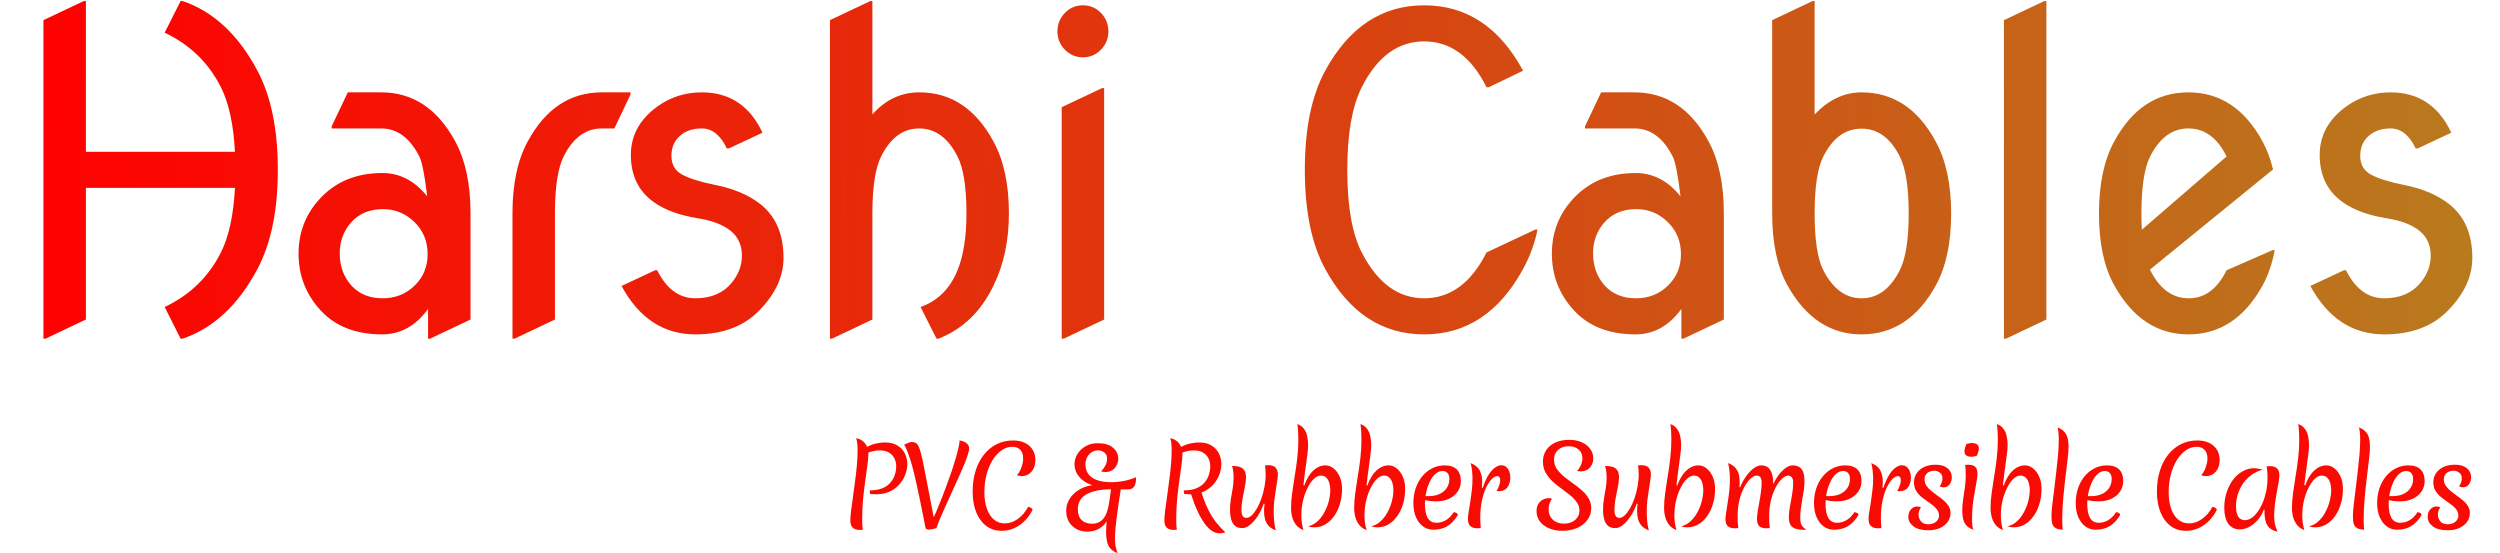
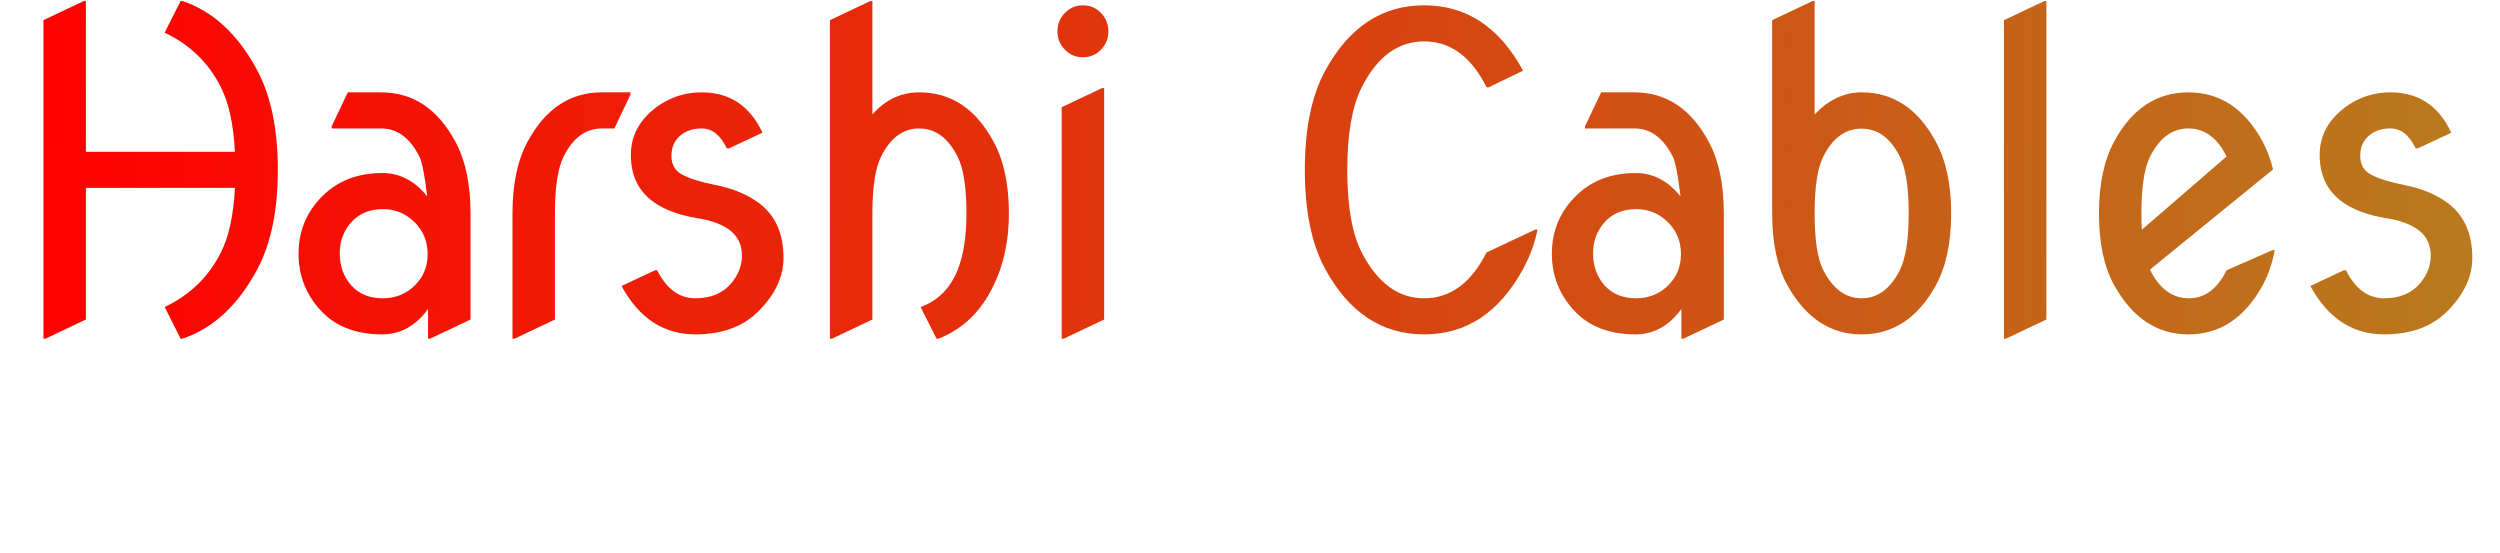
<svg xmlns="http://www.w3.org/2000/svg" width="1161" height="257" viewBox="0 0 1161 257" fill="none">
-   <path d="M402.165 207.841C403.612 206.966 405.11 206.36 406.658 206.023C408.206 205.653 409.62 205.468 410.899 205.468C413.255 205.468 415.207 205.939 416.755 206.882C418.303 207.824 419.447 209.052 420.187 210.567C420.962 212.081 421.349 213.73 421.349 215.514C421.349 217.163 421.029 218.812 420.389 220.461C419.784 222.11 418.858 223.625 417.613 225.005C416.401 226.385 414.887 227.495 413.069 228.337C411.252 229.144 409.165 229.548 406.81 229.548C406.338 229.548 405.867 229.531 405.396 229.498C404.959 229.464 404.504 229.413 404.033 229.346L403.882 227.731C406.271 227.731 408.257 227.394 409.839 226.721C411.42 226.048 412.666 225.156 413.574 224.046C414.517 222.935 415.19 221.723 415.594 220.411C415.997 219.098 416.199 217.786 416.199 216.473C416.199 215.161 415.913 213.949 415.341 212.838C414.803 211.728 413.961 210.836 412.817 210.163C411.673 209.49 410.209 209.153 408.425 209.153C407.651 209.153 406.793 209.254 405.85 209.456C404.942 209.624 403.983 209.894 402.973 210.264L402.165 207.841ZM394.896 241.765C394.896 240.553 395.014 239.005 395.249 237.12C395.485 235.236 395.771 233.149 396.107 230.861C396.444 228.572 396.764 226.183 397.067 223.692C397.403 221.202 397.689 218.711 397.925 216.221C398.16 213.73 398.278 211.358 398.278 209.103C398.278 207.824 398.211 206.713 398.076 205.771C397.975 204.795 397.807 204.055 397.571 203.55C398.581 203.651 399.507 204.004 400.348 204.61C401.223 205.216 401.93 206.04 402.468 207.083C403.007 208.093 403.276 209.322 403.276 210.769C403.276 212.149 403.124 213.915 402.822 216.069C402.552 218.223 402.216 220.646 401.812 223.339C401.442 225.997 401.105 228.841 400.802 231.87C400.533 234.866 400.398 237.928 400.398 241.058C400.398 241.832 400.415 242.64 400.449 243.481C400.483 244.289 400.567 245.13 400.701 246.005C400.398 246.039 400.146 246.056 399.944 246.056C399.742 246.089 399.557 246.106 399.389 246.106C397.942 246.106 396.831 245.77 396.057 245.097C395.283 244.424 394.896 243.313 394.896 241.765ZM434.832 245.248C434.731 245.315 434.462 245.399 434.024 245.5C433.587 245.635 433.116 245.736 432.611 245.803C432.106 245.904 431.668 245.955 431.298 245.955C430.962 245.955 430.642 245.887 430.339 245.753C430.07 245.652 429.902 245.467 429.834 245.198C429.531 243.683 429.161 241.815 428.724 239.594C428.286 237.373 427.798 234.967 427.26 232.375C426.755 229.784 426.2 227.175 425.594 224.55C425.022 221.925 424.416 219.418 423.776 217.028C423.137 214.639 422.481 212.536 421.808 210.718C421.168 208.867 420.529 207.487 419.889 206.579C420.495 206.208 421.118 205.906 421.757 205.67C422.43 205.401 422.986 205.266 423.423 205.266C424.163 205.266 424.786 205.418 425.291 205.72C425.796 205.99 426.233 206.528 426.603 207.336C427.007 208.144 427.394 209.305 427.765 210.819C428.168 212.334 428.606 214.319 429.077 216.776C429.548 219.233 430.137 222.262 430.844 225.863L433.772 240.957L433.166 241.159C433.738 240.015 434.378 238.601 435.084 236.918C435.825 235.202 436.582 233.334 437.356 231.315C438.164 229.296 438.955 227.209 439.729 225.055C440.537 222.901 441.294 220.781 442 218.694C442.707 216.574 443.33 214.589 443.868 212.738C444.407 210.886 444.828 209.254 445.13 207.841C445.467 206.394 445.635 205.283 445.635 204.509C447.217 204.845 448.344 205.333 449.018 205.973C449.724 206.612 450.078 207.37 450.078 208.245C450.078 209.019 449.792 210.23 449.219 211.879C448.681 213.495 447.941 215.379 446.998 217.533C446.09 219.687 445.063 221.993 443.919 224.449C442.808 226.906 441.681 229.397 440.537 231.921C439.392 234.411 438.315 236.801 437.306 239.089C436.33 241.378 435.505 243.431 434.832 245.248ZM477.446 235.404C477.917 235.404 478.371 235.555 478.809 235.858C479.28 236.161 479.515 236.464 479.515 236.767C478.001 239.796 475.965 242.185 473.407 243.936C470.883 245.652 468.14 246.51 465.179 246.51C462.452 246.51 460.08 245.77 458.061 244.289C456.041 242.774 454.476 240.654 453.366 237.928C452.255 235.202 451.7 231.971 451.7 228.236C451.7 224.735 452.154 221.538 453.063 218.644C453.971 215.75 455.25 213.259 456.899 211.173C458.582 209.052 460.568 207.42 462.856 206.276C465.145 205.132 467.669 204.559 470.429 204.559C473.626 204.559 476.15 205.384 478.001 207.033C479.886 208.682 480.828 210.903 480.828 213.697C480.828 215.144 480.559 216.423 480.02 217.533C479.482 218.644 478.725 219.519 477.749 220.158C476.806 220.798 475.712 221.118 474.467 221.118C474.198 221.118 473.878 221.084 473.508 221.017C473.138 220.949 472.717 220.848 472.246 220.714C472.818 220.108 473.323 219.368 473.76 218.492C474.198 217.617 474.535 216.692 474.77 215.716C475.039 214.74 475.174 213.814 475.174 212.939C475.174 211.189 474.72 209.843 473.811 208.901C472.936 207.959 471.708 207.487 470.126 207.487C468.342 207.487 466.659 208.043 465.078 209.153C463.529 210.23 462.15 211.745 460.938 213.697C459.76 215.615 458.835 217.853 458.161 220.411C457.488 222.935 457.152 225.644 457.152 228.538C457.152 231.5 457.539 234.075 458.313 236.262C459.087 238.45 460.181 240.133 461.594 241.31C463.008 242.488 464.674 243.077 466.592 243.077C468.679 243.077 470.698 242.387 472.65 241.008C474.602 239.628 476.2 237.76 477.446 235.404ZM504.08 215.464C504.08 218.324 505.14 220.461 507.261 221.875C509.381 223.255 512.359 223.945 516.196 223.945C517.912 223.945 519.763 223.759 521.749 223.389C523.735 223.019 525.687 222.43 527.605 221.622C527.605 222.195 527.571 222.817 527.504 223.49C527.437 224.13 527.285 224.735 527.05 225.308C526.814 225.88 526.444 226.351 525.939 226.721C525.434 227.091 524.727 227.276 523.819 227.276H520.487C520.285 228.623 520.066 230.07 519.831 231.618C519.595 233.132 519.359 234.714 519.124 236.363C518.888 237.979 518.67 239.594 518.468 241.209C518.266 242.825 518.097 244.407 517.963 245.955C517.862 247.537 517.811 249.034 517.811 250.448C517.811 251.929 517.946 253.224 518.215 254.335C518.518 255.479 518.787 256.32 519.023 256.859C517.576 256.32 516.465 255.614 515.691 254.739C514.917 253.864 514.379 252.77 514.076 251.457C513.806 250.178 513.672 248.647 513.672 246.863C513.672 246.493 513.689 245.988 513.722 245.349C513.756 244.743 513.79 244.137 513.823 243.532C513.857 242.892 513.891 242.404 513.924 242.068C513.217 243.246 512.342 244.205 511.299 244.945C510.29 245.652 509.229 246.157 508.119 246.46C507.008 246.763 505.965 246.914 504.989 246.914C503.272 246.914 501.657 246.544 500.143 245.803C498.662 245.063 497.45 243.969 496.508 242.522C495.599 241.041 495.145 239.224 495.145 237.07C495.145 235.253 495.633 233.519 496.609 231.87C497.585 230.221 498.982 228.808 500.799 227.63C502.616 226.452 504.77 225.678 507.261 225.308C505.275 224.634 503.676 223.776 502.465 222.733C501.253 221.656 500.361 220.495 499.789 219.25C499.251 218.004 498.982 216.793 498.982 215.615C498.982 213.932 499.436 212.35 500.345 210.87C501.253 209.389 502.515 208.177 504.131 207.235C505.746 206.293 507.614 205.821 509.734 205.821C512.931 205.821 515.321 206.528 516.903 207.942C518.518 209.322 519.326 211.038 519.326 213.091C519.326 214.033 519.09 214.976 518.619 215.918C518.182 216.86 517.525 217.651 516.65 218.291C515.775 218.896 514.715 219.199 513.47 219.199C513.201 219.199 512.881 219.182 512.511 219.149C512.174 219.115 511.787 219.048 511.35 218.947C512.292 217.904 512.982 216.928 513.419 216.019C513.891 215.077 514.126 214.084 514.126 213.04C514.126 211.728 513.689 210.752 512.814 210.112C511.972 209.473 511.03 209.153 509.987 209.153C508.775 209.153 507.715 209.473 506.806 210.112C505.931 210.718 505.258 211.509 504.787 212.485C504.316 213.427 504.08 214.42 504.08 215.464ZM506.958 243.229C508.472 243.229 509.717 242.926 510.693 242.32C511.703 241.714 512.494 240.907 513.066 239.897C513.672 238.887 514.126 237.76 514.429 236.515C514.766 235.269 515.018 234.007 515.186 232.728L515.944 227.226C514.732 227.226 513.436 227.293 512.056 227.428C510.677 227.562 509.297 227.815 507.917 228.185C506.571 228.555 505.342 229.077 504.232 229.75C503.121 230.423 502.229 231.315 501.556 232.426C500.883 233.536 500.546 234.899 500.546 236.515C500.546 238.769 501.152 240.452 502.364 241.563C503.609 242.673 505.14 243.229 506.958 243.229ZM557.551 227.226C558.527 230.659 559.621 233.62 560.832 236.111C562.044 238.601 563.339 240.738 564.719 242.522C566.133 244.306 567.58 245.854 569.061 247.166C568.69 247.335 568.27 247.452 567.799 247.52C567.327 247.621 566.856 247.671 566.385 247.671C565.106 247.671 563.911 247.284 562.801 246.51C561.69 245.77 560.647 244.76 559.671 243.481C558.695 242.169 557.786 240.705 556.945 239.089C556.137 237.44 555.38 235.724 554.673 233.94C554 232.123 553.378 230.339 552.805 228.589L557.551 227.226ZM548.01 207.841C549.457 206.966 550.954 206.36 552.503 206.023C554.051 205.653 555.464 205.468 556.743 205.468C559.099 205.468 561.051 205.939 562.599 206.882C564.147 207.824 565.291 209.052 566.032 210.567C566.806 212.081 567.193 213.73 567.193 215.514C567.193 217.163 566.873 218.812 566.234 220.461C565.628 222.11 564.702 223.625 563.457 225.005C562.246 226.385 560.731 227.495 558.914 228.337C557.096 229.144 555.01 229.548 552.654 229.548C552.183 229.548 551.712 229.531 551.24 229.498C550.803 229.464 550.349 229.413 549.877 229.346L549.726 227.731C552.115 227.731 554.101 227.394 555.683 226.721C557.265 226.048 558.51 225.156 559.419 224.046C560.361 222.935 561.034 221.723 561.438 220.411C561.842 219.098 562.044 217.786 562.044 216.473C562.044 215.161 561.758 213.949 561.185 212.838C560.647 211.728 559.806 210.836 558.661 210.163C557.517 209.49 556.053 209.153 554.269 209.153C553.495 209.153 552.637 209.254 551.695 209.456C550.786 209.624 549.827 209.894 548.817 210.264L548.01 207.841ZM540.74 241.765C540.74 240.553 540.858 239.005 541.094 237.12C541.329 235.236 541.615 233.149 541.952 230.861C542.288 228.572 542.608 226.183 542.911 223.692C543.247 221.202 543.534 218.711 543.769 216.221C544.005 213.73 544.122 211.358 544.122 209.103C544.122 206.444 543.887 204.593 543.416 203.55C544.425 203.651 545.351 204.004 546.192 204.61C547.067 205.216 547.774 206.04 548.312 207.083C548.851 208.093 549.12 209.322 549.12 210.769C549.12 212.149 548.969 213.915 548.666 216.069C548.397 218.223 548.06 220.646 547.656 223.339C547.286 225.997 546.949 228.841 546.647 231.87C546.377 234.866 546.243 237.928 546.243 241.058C546.243 241.832 546.26 242.64 546.293 243.481C546.327 244.289 546.411 245.13 546.546 246.005C546.243 246.039 545.99 246.056 545.788 246.056C545.586 246.089 545.401 246.106 545.233 246.106C543.786 246.106 542.675 245.77 541.901 245.097C541.127 244.424 540.74 243.313 540.74 241.765ZM592.475 246.308C591.027 245.736 589.9 245.012 589.092 244.137C588.318 243.229 587.78 242.219 587.477 241.109C587.174 239.964 587.022 238.719 587.022 237.373C587.022 236.834 587.039 236.296 587.073 235.757C587.14 235.185 587.208 234.596 587.275 233.991L586.871 233.89C586.097 236.111 585.138 238.08 583.994 239.796C582.849 241.512 581.655 242.859 580.409 243.835C579.198 244.777 578.053 245.248 576.977 245.248C575.462 245.248 574.284 244.878 573.443 244.137C572.635 243.363 572.063 242.354 571.726 241.109C571.39 239.83 571.222 238.416 571.222 236.868C571.222 235.084 571.356 233.351 571.625 231.668C571.928 229.952 572.214 228.286 572.484 226.671C572.753 225.055 572.887 223.473 572.887 221.925C572.887 220.983 572.837 220.057 572.736 219.149C572.635 218.24 572.45 217.315 572.181 216.372C573.46 216.372 574.57 216.507 575.513 216.776C576.489 217.045 577.246 217.567 577.784 218.341C578.356 219.081 578.642 220.226 578.642 221.774C578.642 222.985 578.457 224.466 578.087 226.216C577.751 227.933 577.397 229.716 577.027 231.567C576.69 233.418 576.522 235.152 576.522 236.767C576.522 238.012 576.707 238.955 577.077 239.594C577.448 240.2 578.037 240.503 578.844 240.503C579.618 240.503 580.426 240.116 581.267 239.342C582.109 238.568 582.917 237.507 583.691 236.161C584.465 234.815 585.155 233.284 585.76 231.567C586.4 229.817 586.888 227.983 587.224 226.065C587.595 224.113 587.78 222.161 587.78 220.209C587.78 219.536 587.746 218.846 587.679 218.139C587.645 217.432 587.578 216.759 587.477 216.12C587.746 216.086 588.015 216.069 588.285 216.069C588.587 216.036 588.857 216.019 589.092 216.019C589.833 216.019 590.523 216.137 591.162 216.372C591.835 216.608 592.374 217.062 592.777 217.735C593.215 218.375 593.434 219.3 593.434 220.512C593.434 221.151 593.333 222.094 593.131 223.339C592.963 224.584 592.744 226.014 592.475 227.63C592.205 229.212 591.97 230.861 591.768 232.577C591.6 234.26 591.515 235.892 591.515 237.474C591.515 239.022 591.583 240.536 591.717 242.017C591.852 243.498 592.104 244.928 592.475 246.308ZM605.723 225.459C606.767 222.464 608.146 220.158 609.863 218.543C611.613 216.928 613.514 216.12 615.567 216.12C616.88 216.12 618.108 216.574 619.253 217.483C620.431 218.392 621.39 219.67 622.13 221.319C622.87 222.935 623.241 224.853 623.241 227.074C623.241 229.599 622.904 231.938 622.231 234.091C621.592 236.245 620.683 238.13 619.505 239.745C618.361 241.361 617.015 242.623 615.466 243.532C613.918 244.44 612.236 244.895 610.418 244.895C609.947 244.895 609.459 244.861 608.954 244.794C608.449 244.693 607.945 244.575 607.44 244.44C609.156 244.036 610.654 243.229 611.933 242.017C613.245 240.772 614.322 239.325 615.164 237.676C616.039 236.027 616.695 234.31 617.132 232.527C617.57 230.743 617.789 229.094 617.789 227.579C617.789 226.536 617.654 225.51 617.385 224.5C617.116 223.457 616.661 222.598 616.022 221.925C615.382 221.219 614.507 220.865 613.397 220.865C612.286 220.865 611.192 221.387 610.115 222.43C609.072 223.44 608.113 224.82 607.238 226.57C606.363 228.286 605.656 230.255 605.118 232.476C604.613 234.664 604.36 236.918 604.36 239.241C604.36 240.385 604.428 241.546 604.562 242.724C604.731 243.868 604.983 245.012 605.319 246.157C604.142 245.753 603.115 245.08 602.24 244.137C601.365 243.195 600.692 242 600.221 240.553C599.783 239.106 599.565 237.491 599.565 235.707C599.565 233.688 599.733 231.466 600.069 229.043C600.406 226.586 600.793 223.995 601.23 221.269C601.702 218.543 602.105 215.733 602.442 212.838C602.779 209.91 602.947 206.966 602.947 204.004C602.947 202.826 602.913 201.648 602.846 200.47C602.779 199.259 602.661 198.081 602.492 196.937C603.805 197.408 604.815 198.131 605.521 199.107C606.262 200.05 606.767 201.177 607.036 202.49C607.339 203.802 607.49 205.199 607.49 206.68C607.49 207.992 607.356 209.608 607.086 211.526C606.851 213.444 606.565 215.581 606.228 217.937C605.892 220.259 605.589 222.733 605.319 225.358L605.723 225.459ZM635.035 225.459C636.078 222.464 637.458 220.158 639.174 218.543C640.924 216.928 642.826 216.12 644.879 216.12C646.191 216.12 647.42 216.574 648.564 217.483C649.742 218.392 650.701 219.67 651.441 221.319C652.182 222.935 652.552 224.853 652.552 227.074C652.552 229.599 652.215 231.938 651.542 234.091C650.903 236.245 649.994 238.13 648.816 239.745C647.672 241.361 646.326 242.623 644.778 243.532C643.23 244.44 641.547 244.895 639.729 244.895C639.258 244.895 638.77 244.861 638.265 244.794C637.761 244.693 637.256 244.575 636.751 244.44C638.467 244.036 639.965 243.229 641.244 242.017C642.556 240.772 643.633 239.325 644.475 237.676C645.35 236.027 646.006 234.31 646.444 232.527C646.881 230.743 647.1 229.094 647.1 227.579C647.1 226.536 646.965 225.51 646.696 224.5C646.427 223.457 645.972 222.598 645.333 221.925C644.694 221.219 643.819 220.865 642.708 220.865C641.597 220.865 640.504 221.387 639.427 222.43C638.383 223.44 637.424 224.82 636.549 226.57C635.674 228.286 634.967 230.255 634.429 232.476C633.924 234.664 633.672 236.918 633.672 239.241C633.672 240.385 633.739 241.546 633.874 242.724C634.042 243.868 634.294 245.012 634.631 246.157C633.453 245.753 632.426 245.08 631.551 244.137C630.676 243.195 630.003 242 629.532 240.553C629.095 239.106 628.876 237.491 628.876 235.707C628.876 233.688 629.044 231.466 629.381 229.043C629.717 226.586 630.104 223.995 630.542 221.269C631.013 218.543 631.417 215.733 631.753 212.838C632.09 209.91 632.258 206.966 632.258 204.004C632.258 202.826 632.224 201.648 632.157 200.47C632.09 199.259 631.972 198.081 631.804 196.937C633.116 197.408 634.126 198.131 634.833 199.107C635.573 200.05 636.078 201.177 636.347 202.49C636.65 203.802 636.801 205.199 636.801 206.68C636.801 207.992 636.667 209.608 636.398 211.526C636.162 213.444 635.876 215.581 635.539 217.937C635.203 220.259 634.9 222.733 634.631 225.358L635.035 225.459ZM665.608 246.005C663.824 246.005 662.226 245.484 660.812 244.44C659.432 243.397 658.338 241.95 657.531 240.099C656.757 238.214 656.37 236.077 656.37 233.688C656.37 231.197 656.723 228.892 657.43 226.772C658.17 224.618 659.197 222.75 660.509 221.168C661.822 219.586 663.353 218.358 665.103 217.483C666.887 216.574 668.805 216.12 670.858 216.12C673.348 216.12 675.233 216.742 676.512 217.988C677.791 219.233 678.43 221.05 678.43 223.44C678.43 225.223 677.942 226.839 676.966 228.286C675.99 229.7 674.644 230.81 672.928 231.618C671.245 232.426 669.31 232.829 667.122 232.829C666.045 232.829 665.036 232.779 664.093 232.678C663.151 232.543 662.242 232.375 661.367 232.173L661.519 230.406H663.387C665.339 230.406 667.038 230.087 668.485 229.447C669.933 228.774 671.06 227.832 671.868 226.62C672.675 225.409 673.079 224.012 673.079 222.43C673.079 221.252 672.793 220.343 672.221 219.704C671.683 219.065 670.909 218.745 669.899 218.745C668.62 218.745 667.476 219.233 666.466 220.209C665.456 221.151 664.598 222.396 663.891 223.945C663.185 225.459 662.646 227.091 662.276 228.841C661.906 230.591 661.721 232.257 661.721 233.839C661.721 236.801 662.158 239.039 663.033 240.553C663.942 242.034 665.271 242.774 667.021 242.774C670.32 242.774 673.029 241.125 675.149 237.827C676.394 238.029 677.017 238.483 677.017 239.19C675.57 241.546 673.921 243.279 672.07 244.39C670.252 245.467 668.098 246.005 665.608 246.005ZM688.577 226.57C689.452 223.978 690.377 221.925 691.353 220.411C692.363 218.863 693.373 217.752 694.382 217.079C695.392 216.406 696.301 216.069 697.108 216.069C698.084 216.069 698.875 216.339 699.481 216.877C700.12 217.416 700.592 218.122 700.895 218.997C701.231 219.839 701.399 220.747 701.399 221.723C701.399 222.8 701.214 223.827 700.844 224.803C700.508 225.779 699.952 226.57 699.178 227.175C698.438 227.781 697.462 228.084 696.25 228.084C696.048 228.084 695.846 228.084 695.644 228.084C695.442 228.05 695.224 228.017 694.988 227.983C695.392 227.411 695.779 226.637 696.149 225.661C696.519 224.651 696.705 223.743 696.705 222.935C696.705 222.396 696.587 221.959 696.351 221.622C696.149 221.286 695.779 221.118 695.241 221.118C694.5 221.118 693.676 221.572 692.767 222.481C691.892 223.356 691.034 224.651 690.192 226.368C689.385 228.05 688.712 230.12 688.173 232.577C687.668 235.034 687.416 237.827 687.416 240.957C687.416 241.63 687.449 242.32 687.517 243.027C687.584 243.734 687.635 244.474 687.668 245.248C687.332 245.282 687.046 245.299 686.81 245.299C686.574 245.332 686.356 245.349 686.154 245.349C684.707 245.349 683.596 245.012 682.822 244.339C682.082 243.666 681.711 242.556 681.711 241.008C681.711 240.267 681.812 239.224 682.014 237.878C682.25 236.498 682.502 234.95 682.771 233.233C683.041 231.517 683.276 229.75 683.478 227.933C683.714 226.082 683.832 224.315 683.832 222.632C683.832 221.319 683.764 220.024 683.63 218.745C683.495 217.466 683.276 216.238 682.973 215.06C685.06 215.901 686.473 217.062 687.214 218.543C687.954 220.024 688.324 221.74 688.324 223.692C688.324 224.029 688.308 224.449 688.274 224.954C688.274 225.425 688.24 225.93 688.173 226.469L688.577 226.57ZM721.692 213.394C721.692 214.976 722.096 216.389 722.903 217.634C723.745 218.88 724.822 220.057 726.134 221.168C727.447 222.245 728.843 223.305 730.324 224.348C731.805 225.392 733.202 226.485 734.514 227.63C735.827 228.74 736.887 229.986 737.695 231.365C738.536 232.712 738.957 234.243 738.957 235.959C738.957 238.012 738.384 239.83 737.24 241.411C736.096 242.993 734.514 244.238 732.495 245.147C730.509 246.056 728.221 246.51 725.629 246.51C723.273 246.51 721.187 246.123 719.369 245.349C717.552 244.575 716.122 243.498 715.078 242.118C714.069 240.738 713.564 239.157 713.564 237.373C713.564 236.195 713.8 235.152 714.271 234.243C714.776 233.334 715.466 232.627 716.341 232.123C717.216 231.618 718.225 231.365 719.369 231.365C719.639 231.365 719.874 231.382 720.076 231.416C720.312 231.45 720.531 231.5 720.732 231.567C719.689 233.115 719.168 234.765 719.168 236.515C719.168 238.5 719.824 240.116 721.136 241.361C722.449 242.572 724.182 243.178 726.336 243.178C728.423 243.178 730.139 242.606 731.485 241.462C732.831 240.318 733.504 238.854 733.504 237.07C733.504 235.656 733.084 234.378 732.242 233.233C731.435 232.055 730.391 230.962 729.113 229.952C727.834 228.909 726.471 227.865 725.023 226.822C723.576 225.779 722.213 224.668 720.934 223.49C719.656 222.279 718.595 220.932 717.754 219.452C716.946 217.971 716.542 216.288 716.542 214.403C716.542 212.35 717.047 210.567 718.057 209.052C719.067 207.538 720.48 206.36 722.297 205.519C724.148 204.677 726.286 204.256 728.709 204.256C730.896 204.256 732.831 204.627 734.514 205.367C736.197 206.108 737.509 207.134 738.452 208.447C739.428 209.725 739.916 211.206 739.916 212.889C739.916 214.033 739.663 215.06 739.158 215.968C738.687 216.877 738.014 217.601 737.139 218.139C736.264 218.644 735.271 218.896 734.161 218.896C733.824 218.896 733.504 218.88 733.202 218.846C732.932 218.812 732.663 218.762 732.394 218.694C733.168 217.887 733.774 216.961 734.211 215.918C734.649 214.875 734.868 213.831 734.868 212.788C734.868 211.105 734.279 209.759 733.101 208.749C731.923 207.74 730.375 207.235 728.456 207.235C726.437 207.235 724.805 207.807 723.559 208.951C722.314 210.062 721.692 211.543 721.692 213.394ZM765.707 246.308C764.26 245.736 763.133 245.012 762.325 244.137C761.551 243.229 761.013 242.219 760.71 241.109C760.407 239.964 760.255 238.719 760.255 237.373C760.255 236.834 760.272 236.296 760.306 235.757C760.373 235.185 760.44 234.596 760.508 233.991L760.104 233.89C759.33 236.111 758.371 238.08 757.226 239.796C756.082 241.512 754.887 242.859 753.642 243.835C752.431 244.777 751.286 245.248 750.209 245.248C748.695 245.248 747.517 244.878 746.676 244.137C745.868 243.363 745.296 242.354 744.959 241.109C744.623 239.83 744.454 238.416 744.454 236.868C744.454 235.084 744.589 233.351 744.858 231.668C745.161 229.952 745.447 228.286 745.716 226.671C745.986 225.055 746.12 223.473 746.12 221.925C746.12 220.983 746.07 220.057 745.969 219.149C745.868 218.24 745.683 217.315 745.414 216.372C746.692 216.372 747.803 216.507 748.745 216.776C749.721 217.045 750.479 217.567 751.017 218.341C751.589 219.081 751.875 220.226 751.875 221.774C751.875 222.985 751.69 224.466 751.32 226.216C750.983 227.933 750.63 229.716 750.26 231.567C749.923 233.418 749.755 235.152 749.755 236.767C749.755 238.012 749.94 238.955 750.31 239.594C750.681 240.2 751.269 240.503 752.077 240.503C752.851 240.503 753.659 240.116 754.5 239.342C755.342 238.568 756.149 237.507 756.923 236.161C757.698 234.815 758.387 233.284 758.993 231.567C759.633 229.817 760.121 227.983 760.457 226.065C760.827 224.113 761.013 222.161 761.013 220.209C761.013 219.536 760.979 218.846 760.912 218.139C760.878 217.432 760.811 216.759 760.71 216.12C760.979 216.086 761.248 216.069 761.517 216.069C761.82 216.036 762.09 216.019 762.325 216.019C763.065 216.019 763.755 216.137 764.395 216.372C765.068 216.608 765.606 217.062 766.01 217.735C766.448 218.375 766.667 219.3 766.667 220.512C766.667 221.151 766.566 222.094 766.364 223.339C766.195 224.584 765.977 226.014 765.707 227.63C765.438 229.212 765.203 230.861 765.001 232.577C764.832 234.26 764.748 235.892 764.748 237.474C764.748 239.022 764.816 240.536 764.95 242.017C765.085 243.498 765.337 244.928 765.707 246.308ZM778.956 225.459C780 222.464 781.379 220.158 783.096 218.543C784.846 216.928 786.747 216.12 788.8 216.12C790.113 216.12 791.341 216.574 792.485 217.483C793.663 218.392 794.623 219.67 795.363 221.319C796.103 222.935 796.474 224.853 796.474 227.074C796.474 229.599 796.137 231.938 795.464 234.091C794.824 236.245 793.916 238.13 792.738 239.745C791.594 241.361 790.247 242.623 788.699 243.532C787.151 244.44 785.468 244.895 783.651 244.895C783.18 244.895 782.692 244.861 782.187 244.794C781.682 244.693 781.177 244.575 780.673 244.44C782.389 244.036 783.887 243.229 785.166 242.017C786.478 240.772 787.555 239.325 788.396 237.676C789.271 236.027 789.928 234.31 790.365 232.527C790.803 230.743 791.021 229.094 791.021 227.579C791.021 226.536 790.887 225.51 790.618 224.5C790.348 223.457 789.894 222.598 789.255 221.925C788.615 221.219 787.74 220.865 786.629 220.865C785.519 220.865 784.425 221.387 783.348 222.43C782.305 223.44 781.346 224.82 780.471 226.57C779.596 228.286 778.889 230.255 778.35 232.476C777.846 234.664 777.593 236.918 777.593 239.241C777.593 240.385 777.66 241.546 777.795 242.724C777.963 243.868 778.216 245.012 778.552 246.157C777.374 245.753 776.348 245.08 775.473 244.137C774.598 243.195 773.925 242 773.454 240.553C773.016 239.106 772.797 237.491 772.797 235.707C772.797 233.688 772.966 231.466 773.302 229.043C773.639 226.586 774.026 223.995 774.463 221.269C774.934 218.543 775.338 215.733 775.675 212.838C776.011 209.91 776.18 206.966 776.18 204.004C776.18 202.826 776.146 201.648 776.079 200.47C776.011 199.259 775.894 198.081 775.725 196.937C777.038 197.408 778.048 198.131 778.754 199.107C779.495 200.05 780 201.177 780.269 202.49C780.572 203.802 780.723 205.199 780.723 206.68C780.723 207.992 780.588 209.608 780.319 211.526C780.084 213.444 779.798 215.581 779.461 217.937C779.124 220.259 778.822 222.733 778.552 225.358L778.956 225.459ZM808.116 226.267C808.957 224.247 809.933 222.481 811.044 220.966C812.188 219.418 813.349 218.223 814.527 217.382C815.739 216.54 816.849 216.12 817.859 216.12C819.34 216.12 820.484 216.507 821.292 217.281C822.1 218.055 822.672 219.098 823.008 220.411C823.345 221.723 823.513 223.204 823.513 224.853C824.792 222.094 826.256 219.956 827.905 218.442C829.554 216.894 831.052 216.12 832.398 216.12C833.845 216.12 834.973 216.423 835.78 217.028C836.588 217.601 837.16 218.425 837.497 219.502C837.833 220.579 838.001 221.841 838.001 223.288C838.001 224.702 837.9 226.132 837.699 227.579C837.497 228.993 837.261 230.406 836.992 231.82C836.756 233.233 836.537 234.664 836.336 236.111C836.134 237.524 836.033 238.971 836.033 240.452C836.033 242.034 836.268 243.212 836.739 243.986C837.211 244.726 837.934 245.383 838.91 245.955C838.574 245.988 838.254 246.005 837.951 246.005C837.648 246.005 837.345 246.005 837.042 246.005C834.989 246.005 833.424 245.585 832.347 244.743C831.27 243.902 830.732 242.354 830.732 240.099C830.732 238.753 830.9 237.171 831.237 235.354C831.573 233.536 831.91 231.652 832.246 229.7C832.583 227.714 832.751 225.88 832.751 224.197C832.751 223.12 832.549 222.295 832.146 221.723C831.775 221.151 831.203 220.865 830.429 220.865C829.588 220.865 828.662 221.319 827.653 222.228C826.643 223.137 825.667 224.449 824.725 226.166C823.816 227.849 823.059 229.851 822.453 232.173C821.881 234.495 821.595 237.07 821.595 239.897C821.595 240.738 821.612 241.613 821.645 242.522C821.713 243.397 821.797 244.306 821.898 245.248C821.561 245.282 821.258 245.299 820.989 245.299C820.753 245.332 820.535 245.349 820.333 245.349C818.919 245.349 817.825 245.029 817.051 244.39C816.311 243.717 815.941 242.606 815.941 241.058C815.941 240.183 816.042 239.072 816.244 237.726C816.479 236.346 816.732 234.882 817.001 233.334C817.304 231.752 817.556 230.171 817.758 228.589C817.994 227.007 818.111 225.543 818.111 224.197C818.111 221.976 817.337 220.865 815.789 220.865C814.948 220.865 814.022 221.319 813.013 222.228C812.003 223.137 811.027 224.433 810.085 226.115C809.176 227.798 808.419 229.8 807.813 232.123C807.241 234.445 806.955 237.036 806.955 239.897C806.955 240.738 806.972 241.613 807.005 242.522C807.073 243.397 807.157 244.306 807.258 245.248C806.921 245.282 806.618 245.299 806.349 245.299C806.114 245.332 805.895 245.349 805.693 245.349C804.279 245.349 803.186 245.029 802.411 244.39C801.671 243.717 801.301 242.606 801.301 241.058C801.301 240.486 801.402 239.544 801.604 238.231C801.806 236.885 802.041 235.32 802.311 233.536C802.613 231.752 802.866 229.918 803.068 228.034C803.27 226.115 803.371 224.315 803.371 222.632C803.371 221.319 803.303 220.024 803.169 218.745C803.034 217.466 802.815 216.238 802.512 215.06C803.96 215.598 805.07 216.305 805.844 217.18C806.618 218.055 807.157 219.048 807.46 220.158C807.763 221.235 807.914 222.43 807.914 223.743C807.914 224.146 807.897 224.55 807.864 224.954C807.864 225.358 807.83 225.779 807.763 226.216L808.116 226.267ZM851.659 246.005C849.875 246.005 848.276 245.484 846.863 244.44C845.483 243.397 844.389 241.95 843.581 240.099C842.807 238.214 842.42 236.077 842.42 233.688C842.42 231.197 842.774 228.892 843.48 226.772C844.221 224.618 845.247 222.75 846.56 221.168C847.872 219.586 849.404 218.358 851.154 217.483C852.937 216.574 854.856 216.12 856.909 216.12C859.399 216.12 861.284 216.742 862.563 217.988C863.842 219.233 864.481 221.05 864.481 223.44C864.481 225.223 863.993 226.839 863.017 228.286C862.041 229.7 860.695 230.81 858.978 231.618C857.296 232.426 855.361 232.829 853.173 232.829C852.096 232.829 851.086 232.779 850.144 232.678C849.202 232.543 848.293 232.375 847.418 232.173L847.569 230.406H849.437C851.389 230.406 853.089 230.087 854.536 229.447C855.983 228.774 857.111 227.832 857.918 226.62C858.726 225.409 859.13 224.012 859.13 222.43C859.13 221.252 858.844 220.343 858.272 219.704C857.733 219.065 856.959 218.745 855.949 218.745C854.671 218.745 853.526 219.233 852.517 220.209C851.507 221.151 850.649 222.396 849.942 223.945C849.235 225.459 848.697 227.091 848.327 228.841C847.956 230.591 847.771 232.257 847.771 233.839C847.771 236.801 848.209 239.039 849.084 240.553C849.993 242.034 851.322 242.774 853.072 242.774C856.37 242.774 859.079 241.125 861.2 237.827C862.445 238.029 863.067 238.483 863.067 239.19C861.62 241.546 859.971 243.279 858.12 244.39C856.303 245.467 854.149 246.005 851.659 246.005ZM874.628 226.57C875.503 223.978 876.428 221.925 877.404 220.411C878.414 218.863 879.423 217.752 880.433 217.079C881.443 216.406 882.351 216.069 883.159 216.069C884.135 216.069 884.926 216.339 885.532 216.877C886.171 217.416 886.642 218.122 886.945 218.997C887.282 219.839 887.45 220.747 887.45 221.723C887.45 222.8 887.265 223.827 886.895 224.803C886.558 225.779 886.003 226.57 885.229 227.175C884.488 227.781 883.512 228.084 882.301 228.084C882.099 228.084 881.897 228.084 881.695 228.084C881.493 228.05 881.274 228.017 881.039 227.983C881.443 227.411 881.83 226.637 882.2 225.661C882.57 224.651 882.755 223.743 882.755 222.935C882.755 222.396 882.637 221.959 882.402 221.622C882.2 221.286 881.83 221.118 881.291 221.118C880.551 221.118 879.726 221.572 878.818 222.481C877.943 223.356 877.084 224.651 876.243 226.368C875.435 228.05 874.762 230.12 874.224 232.577C873.719 235.034 873.466 237.827 873.466 240.957C873.466 241.63 873.5 242.32 873.567 243.027C873.635 243.734 873.685 244.474 873.719 245.248C873.382 245.282 873.096 245.299 872.861 245.299C872.625 245.332 872.406 245.349 872.204 245.349C870.757 245.349 869.647 245.012 868.873 244.339C868.132 243.666 867.762 242.556 867.762 241.008C867.762 240.267 867.863 239.224 868.065 237.878C868.3 236.498 868.553 234.95 868.822 233.233C869.091 231.517 869.327 229.75 869.529 227.933C869.764 226.082 869.882 224.315 869.882 222.632C869.882 221.319 869.815 220.024 869.68 218.745C869.546 217.466 869.327 216.238 869.024 215.06C871.111 215.901 872.524 217.062 873.264 218.543C874.005 220.024 874.375 221.74 874.375 223.692C874.375 224.029 874.358 224.449 874.325 224.954C874.325 225.425 874.291 225.93 874.224 226.469L874.628 226.57ZM895.522 246.258C892.493 246.258 890.187 245.652 888.606 244.44C887.024 243.229 886.233 241.765 886.233 240.048C886.233 238.601 886.637 237.44 887.444 236.565C888.252 235.656 889.228 235.202 890.372 235.202C890.642 235.202 890.911 235.236 891.18 235.303C891.483 235.337 891.786 235.438 892.089 235.606C891.752 236.043 891.483 236.565 891.281 237.171C891.079 237.777 890.978 238.366 890.978 238.938C890.978 240.116 891.348 241.176 892.089 242.118C892.863 243.027 894.041 243.481 895.623 243.481C896.397 243.481 897.154 243.33 897.894 243.027C898.635 242.724 899.24 242.27 899.712 241.664C900.216 241.058 900.469 240.301 900.469 239.392C900.469 238.382 900.183 237.491 899.611 236.717C899.072 235.942 898.349 235.219 897.44 234.546C896.565 233.873 895.639 233.2 894.663 232.527C893.687 231.853 892.745 231.13 891.836 230.356C890.961 229.548 890.238 228.639 889.666 227.63C889.127 226.586 888.858 225.375 888.858 223.995C888.858 222.413 889.262 221.017 890.069 219.805C890.911 218.56 892.072 217.584 893.553 216.877C895.034 216.17 896.784 215.817 898.803 215.817C900.62 215.817 902.084 216.103 903.195 216.675C904.339 217.247 905.164 217.988 905.668 218.896C906.173 219.771 906.426 220.697 906.426 221.673C906.426 222.851 906.089 223.928 905.416 224.904C904.743 225.846 903.817 226.317 902.64 226.317C902.404 226.317 902.118 226.284 901.781 226.216C901.478 226.115 901.142 225.997 900.772 225.863C901.243 225.291 901.579 224.651 901.781 223.945C901.983 223.238 902.084 222.666 902.084 222.228C902.084 221.017 901.68 220.108 900.873 219.502C900.065 218.896 899.173 218.593 898.197 218.593C897.49 218.593 896.784 218.745 896.077 219.048C895.404 219.317 894.848 219.755 894.411 220.36C893.973 220.966 893.755 221.723 893.755 222.632C893.755 223.709 894.041 224.685 894.613 225.56C895.219 226.435 895.976 227.243 896.885 227.983C897.793 228.724 898.752 229.464 899.762 230.204C900.805 230.911 901.781 231.652 902.69 232.426C903.599 233.2 904.339 234.058 904.911 235C905.517 235.942 905.82 237.003 905.82 238.181C905.82 239.762 905.382 241.159 904.507 242.371C903.632 243.582 902.421 244.541 900.873 245.248C899.325 245.921 897.541 246.258 895.522 246.258ZM915.813 240.806C915.813 242.017 915.864 243.077 915.965 243.986C916.065 244.861 916.217 245.534 916.419 246.005C915.106 245.534 914.063 244.911 913.289 244.137C912.549 243.33 912.027 242.354 911.724 241.209C911.421 240.032 911.27 238.618 911.27 236.969C911.27 235.488 911.404 233.839 911.674 232.022C911.943 230.204 912.212 228.353 912.481 226.469C912.75 224.584 912.885 222.783 912.885 221.067C912.885 220.192 912.868 219.334 912.835 218.492C912.835 217.617 912.75 216.759 912.582 215.918C912.818 215.884 913.07 215.867 913.339 215.867C913.609 215.834 913.844 215.817 914.046 215.817C915.561 215.817 916.654 216.153 917.328 216.827C918.001 217.5 918.337 218.61 918.337 220.158C918.337 221.134 918.135 222.649 917.731 224.702C917.328 226.755 916.907 229.161 916.469 231.921C916.065 234.68 915.847 237.642 915.813 240.806ZM918.085 211.627C917.681 211.762 917.243 211.879 916.772 211.98C916.301 212.081 915.83 212.132 915.359 212.132C914.888 212.132 914.416 212.064 913.945 211.93C913.474 211.762 913.07 211.492 912.734 211.122C912.431 210.718 912.279 210.197 912.279 209.557C912.279 208.985 912.38 208.43 912.582 207.891C912.784 207.353 912.986 206.797 913.188 206.225C913.592 206.057 914.029 205.939 914.501 205.872C915.005 205.771 915.477 205.72 915.914 205.72C916.385 205.72 916.856 205.805 917.328 205.973C917.799 206.108 918.186 206.36 918.489 206.73C918.825 207.1 918.993 207.622 918.993 208.295C918.993 208.834 918.892 209.389 918.691 209.961C918.489 210.499 918.287 211.055 918.085 211.627ZM930.569 225.459C931.612 222.464 932.992 220.158 934.708 218.543C936.458 216.928 938.36 216.12 940.413 216.12C941.725 216.12 942.953 216.574 944.098 217.483C945.276 218.392 946.235 219.67 946.975 221.319C947.716 222.935 948.086 224.853 948.086 227.074C948.086 229.599 947.749 231.938 947.076 234.091C946.437 236.245 945.528 238.13 944.35 239.745C943.206 241.361 941.86 242.623 940.312 243.532C938.763 244.44 937.081 244.895 935.263 244.895C934.792 244.895 934.304 244.861 933.799 244.794C933.295 244.693 932.79 244.575 932.285 244.44C934.001 244.036 935.499 243.229 936.778 242.017C938.09 240.772 939.167 239.325 940.009 237.676C940.884 236.027 941.54 234.31 941.977 232.527C942.415 230.743 942.634 229.094 942.634 227.579C942.634 226.536 942.499 225.51 942.23 224.5C941.961 223.457 941.506 222.598 940.867 221.925C940.227 221.219 939.352 220.865 938.242 220.865C937.131 220.865 936.037 221.387 934.96 222.43C933.917 223.44 932.958 224.82 932.083 226.57C931.208 228.286 930.501 230.255 929.963 232.476C929.458 234.664 929.205 236.918 929.205 239.241C929.205 240.385 929.273 241.546 929.407 242.724C929.576 243.868 929.828 245.012 930.165 246.157C928.987 245.753 927.96 245.08 927.085 244.137C926.21 243.195 925.537 242 925.066 240.553C924.628 239.106 924.41 237.491 924.41 235.707C924.41 233.688 924.578 231.466 924.914 229.043C925.251 226.586 925.638 223.995 926.076 221.269C926.547 218.543 926.951 215.733 927.287 212.838C927.624 209.91 927.792 206.966 927.792 204.004C927.792 202.826 927.758 201.648 927.691 200.47C927.624 199.259 927.506 198.081 927.338 196.937C928.65 197.408 929.66 198.131 930.367 199.107C931.107 200.05 931.612 201.177 931.881 202.49C932.184 203.802 932.335 205.199 932.335 206.68C932.335 207.992 932.201 209.608 931.932 211.526C931.696 213.444 931.41 215.581 931.073 217.937C930.737 220.259 930.434 222.733 930.165 225.358L930.569 225.459ZM952.711 239.342C952.711 238.231 952.829 236.649 953.065 234.596C953.3 232.543 953.586 230.221 953.923 227.63C954.259 225.038 954.579 222.346 954.882 219.553C955.219 216.759 955.505 214.05 955.74 211.425C955.976 208.8 956.094 206.461 956.094 204.408C956.094 203.028 956.043 201.833 955.942 200.824C955.841 199.78 955.69 199.006 955.488 198.502C956.767 198.973 957.776 199.595 958.517 200.369C959.291 201.143 959.829 202.103 960.132 203.247C960.469 204.391 960.637 205.754 960.637 207.336C960.637 208.884 960.486 210.903 960.183 213.394C959.88 215.884 959.543 218.678 959.173 221.774C958.803 224.87 958.466 228.101 958.163 231.466C957.86 234.832 957.709 238.164 957.709 241.462C957.709 242.236 957.726 243.01 957.759 243.784C957.827 244.524 957.877 245.265 957.911 246.005C956.666 245.938 955.69 245.736 954.983 245.399C954.276 245.063 953.755 244.609 953.418 244.036C953.115 243.464 952.913 242.791 952.812 242.017C952.745 241.209 952.711 240.318 952.711 239.342ZM973.198 246.005C971.415 246.005 969.816 245.484 968.403 244.44C967.023 243.397 965.929 241.95 965.121 240.099C964.347 238.214 963.96 236.077 963.96 233.688C963.96 231.197 964.313 228.892 965.02 226.772C965.761 224.618 966.787 222.75 968.1 221.168C969.412 219.586 970.943 218.358 972.694 217.483C974.477 216.574 976.396 216.12 978.449 216.12C980.939 216.12 982.824 216.742 984.103 217.988C985.381 219.233 986.021 221.05 986.021 223.44C986.021 225.223 985.533 226.839 984.557 228.286C983.581 229.7 982.235 230.81 980.518 231.618C978.836 232.426 976.9 232.829 974.713 232.829C973.636 232.829 972.626 232.779 971.684 232.678C970.742 232.543 969.833 232.375 968.958 232.173L969.109 230.406H970.977C972.929 230.406 974.629 230.087 976.076 229.447C977.523 228.774 978.65 227.832 979.458 226.62C980.266 225.409 980.67 224.012 980.67 222.43C980.67 221.252 980.384 220.343 979.812 219.704C979.273 219.065 978.499 218.745 977.489 218.745C976.21 218.745 975.066 219.233 974.057 220.209C973.047 221.151 972.189 222.396 971.482 223.945C970.775 225.459 970.237 227.091 969.867 228.841C969.496 230.591 969.311 232.257 969.311 233.839C969.311 236.801 969.749 239.039 970.624 240.553C971.532 242.034 972.862 242.774 974.612 242.774C977.91 242.774 980.619 241.125 982.739 237.827C983.985 238.029 984.607 238.483 984.607 239.19C983.16 241.546 981.511 243.279 979.66 244.39C977.843 245.467 975.689 246.005 973.198 246.005ZM1027.42 235.404C1027.89 235.404 1028.35 235.555 1028.78 235.858C1029.25 236.161 1029.49 236.464 1029.49 236.767C1027.98 239.796 1025.94 242.185 1023.38 243.936C1020.86 245.652 1018.11 246.51 1015.15 246.51C1012.43 246.51 1010.05 245.77 1008.03 244.289C1006.02 242.774 1004.45 240.654 1003.34 237.928C1002.23 235.202 1001.67 231.971 1001.67 228.236C1001.67 224.735 1002.13 221.538 1003.04 218.644C1003.95 215.75 1005.22 213.259 1006.87 211.173C1008.56 209.052 1010.54 207.42 1012.83 206.276C1015.12 205.132 1017.64 204.559 1020.4 204.559C1023.6 204.559 1026.12 205.384 1027.98 207.033C1029.86 208.682 1030.8 210.903 1030.8 213.697C1030.8 215.144 1030.53 216.423 1029.99 217.533C1029.46 218.644 1028.7 219.519 1027.72 220.158C1026.78 220.798 1025.69 221.118 1024.44 221.118C1024.17 221.118 1023.85 221.084 1023.48 221.017C1023.11 220.949 1022.69 220.848 1022.22 220.714C1022.79 220.108 1023.3 219.368 1023.73 218.492C1024.17 217.617 1024.51 216.692 1024.74 215.716C1025.01 214.74 1025.15 213.814 1025.15 212.939C1025.15 211.189 1024.69 209.843 1023.79 208.901C1022.91 207.959 1021.68 207.487 1020.1 207.487C1018.32 207.487 1016.63 208.043 1015.05 209.153C1013.5 210.23 1012.12 211.745 1010.91 213.697C1009.73 215.615 1008.81 217.853 1008.14 220.411C1007.46 222.935 1007.13 225.644 1007.13 228.538C1007.13 231.5 1007.51 234.075 1008.29 236.262C1009.06 238.45 1010.15 240.133 1011.57 241.31C1012.98 242.488 1014.65 243.077 1016.57 243.077C1018.65 243.077 1020.67 242.387 1022.62 241.008C1024.58 239.628 1026.17 237.76 1027.42 235.404ZM1051.32 236.666C1050.68 238.416 1049.76 239.998 1048.55 241.411C1047.37 242.791 1046.04 243.885 1044.56 244.693C1043.11 245.467 1041.63 245.854 1040.12 245.854C1037.86 245.854 1036.1 244.979 1034.82 243.229C1033.57 241.479 1032.95 239.022 1032.95 235.858C1032.95 233.334 1033.3 230.962 1034.01 228.74C1034.75 226.485 1035.74 224.517 1036.99 222.834C1038.27 221.151 1039.75 219.839 1041.43 218.896C1043.11 217.92 1044.91 217.432 1046.83 217.432C1047.4 217.432 1048.01 217.5 1048.65 217.634C1049.29 217.735 1050.01 217.904 1050.82 218.139C1049 218.577 1047.32 219.334 1045.77 220.411C1044.26 221.488 1042.94 222.783 1041.83 224.298C1040.76 225.812 1039.92 227.495 1039.31 229.346C1038.7 231.197 1038.4 233.149 1038.4 235.202C1038.4 237.255 1038.75 238.837 1039.46 239.947C1040.17 241.024 1041.18 241.563 1042.49 241.563C1043.87 241.563 1045.18 241.024 1046.43 239.947C1047.67 238.837 1048.8 237.356 1049.81 235.505C1050.82 233.62 1051.61 231.5 1052.18 229.144C1052.75 226.755 1053.04 224.281 1053.04 221.723C1053.04 220.848 1053.01 219.956 1052.94 219.048C1052.87 218.105 1052.77 217.281 1052.64 216.574C1052.97 216.54 1053.28 216.524 1053.55 216.524C1053.81 216.49 1054.07 216.473 1054.3 216.473C1055.68 216.473 1056.73 216.827 1057.43 217.533C1058.17 218.24 1058.54 219.267 1058.54 220.613C1058.54 221.488 1058.43 222.615 1058.19 223.995C1057.95 225.375 1057.67 226.923 1057.33 228.639C1057.03 230.356 1056.74 232.156 1056.47 234.041C1056.24 235.926 1056.12 237.794 1056.12 239.645C1056.12 241.092 1056.24 242.337 1056.47 243.38C1056.71 244.424 1057.11 245.601 1057.69 246.914C1055.53 246.476 1053.98 245.534 1053.04 244.087C1052.1 242.64 1051.63 240.52 1051.63 237.726C1051.63 237.457 1051.63 237.272 1051.63 237.171C1051.63 237.036 1051.64 236.902 1051.68 236.767L1051.32 236.666ZM1070.55 225.459C1071.59 222.464 1072.97 220.158 1074.69 218.543C1076.44 216.928 1078.34 216.12 1080.39 216.12C1081.7 216.12 1082.93 216.574 1084.08 217.483C1085.25 218.392 1086.21 219.67 1086.95 221.319C1087.69 222.935 1088.06 224.853 1088.06 227.074C1088.06 229.599 1087.73 231.938 1087.05 234.091C1086.41 236.245 1085.51 238.13 1084.33 239.745C1083.18 241.361 1081.84 242.623 1080.29 243.532C1078.74 244.44 1077.06 244.895 1075.24 244.895C1074.77 244.895 1074.28 244.861 1073.78 244.794C1073.27 244.693 1072.77 244.575 1072.26 244.44C1073.98 244.036 1075.48 243.229 1076.76 242.017C1078.07 240.772 1079.14 239.325 1079.99 237.676C1080.86 236.027 1081.52 234.31 1081.96 232.527C1082.39 230.743 1082.61 229.094 1082.61 227.579C1082.61 226.536 1082.48 225.51 1082.21 224.5C1081.94 223.457 1081.48 222.598 1080.84 221.925C1080.21 221.219 1079.33 220.865 1078.22 220.865C1077.11 220.865 1076.02 221.387 1074.94 222.43C1073.89 223.44 1072.94 224.82 1072.06 226.57C1071.19 228.286 1070.48 230.255 1069.94 232.476C1069.44 234.664 1069.18 236.918 1069.18 239.241C1069.18 240.385 1069.25 241.546 1069.39 242.724C1069.55 243.868 1069.81 245.012 1070.14 246.157C1068.96 245.753 1067.94 245.08 1067.06 244.137C1066.19 243.195 1065.51 242 1065.04 240.553C1064.61 239.106 1064.39 237.491 1064.39 235.707C1064.39 233.688 1064.56 231.466 1064.89 229.043C1065.23 226.586 1065.62 223.995 1066.05 221.269C1066.52 218.543 1066.93 215.733 1067.26 212.838C1067.6 209.91 1067.77 206.966 1067.77 204.004C1067.77 202.826 1067.74 201.648 1067.67 200.47C1067.6 199.259 1067.48 198.081 1067.32 196.937C1068.63 197.408 1069.64 198.131 1070.34 199.107C1071.08 200.05 1071.59 201.177 1071.86 202.49C1072.16 203.802 1072.31 205.199 1072.31 206.68C1072.31 207.992 1072.18 209.608 1071.91 211.526C1071.67 213.444 1071.39 215.581 1071.05 217.937C1070.71 220.259 1070.41 222.733 1070.14 225.358L1070.55 225.459ZM1092.69 239.342C1092.69 238.231 1092.81 236.649 1093.04 234.596C1093.28 232.543 1093.56 230.221 1093.9 227.63C1094.24 225.038 1094.56 222.346 1094.86 219.553C1095.2 216.759 1095.48 214.05 1095.72 211.425C1095.95 208.8 1096.07 206.461 1096.07 204.408C1096.07 203.028 1096.02 201.833 1095.92 200.824C1095.82 199.78 1095.67 199.006 1095.47 198.502C1096.74 198.973 1097.75 199.595 1098.49 200.369C1099.27 201.143 1099.81 202.103 1100.11 203.247C1100.45 204.391 1100.61 205.754 1100.61 207.336C1100.61 208.884 1100.46 210.903 1100.16 213.394C1099.86 215.884 1099.52 218.678 1099.15 221.774C1098.78 224.87 1098.44 228.101 1098.14 231.466C1097.84 234.832 1097.69 238.164 1097.69 241.462C1097.69 242.236 1097.7 243.01 1097.74 243.784C1097.8 244.524 1097.85 245.265 1097.89 246.005C1096.64 245.938 1095.67 245.736 1094.96 245.399C1094.25 245.063 1093.73 244.609 1093.4 244.036C1093.09 243.464 1092.89 242.791 1092.79 242.017C1092.72 241.209 1092.69 240.318 1092.69 239.342ZM1113.18 246.005C1111.39 246.005 1109.79 245.484 1108.38 244.44C1107 243.397 1105.91 241.95 1105.1 240.099C1104.32 238.214 1103.94 236.077 1103.94 233.688C1103.94 231.197 1104.29 228.892 1105 226.772C1105.74 224.618 1106.76 222.75 1108.08 221.168C1109.39 219.586 1110.92 218.358 1112.67 217.483C1114.45 216.574 1116.37 216.12 1118.43 216.12C1120.92 216.12 1122.8 216.742 1124.08 217.988C1125.36 219.233 1126 221.05 1126 223.44C1126 225.223 1125.51 226.839 1124.53 228.286C1123.56 229.7 1122.21 230.81 1120.5 231.618C1118.81 232.426 1116.88 232.829 1114.69 232.829C1113.61 232.829 1112.6 232.779 1111.66 232.678C1110.72 232.543 1109.81 232.375 1108.94 232.173L1109.09 230.406H1110.95C1112.91 230.406 1114.61 230.087 1116.05 229.447C1117.5 228.774 1118.63 227.832 1119.44 226.62C1120.24 225.409 1120.65 224.012 1120.65 222.43C1120.65 221.252 1120.36 220.343 1119.79 219.704C1119.25 219.065 1118.48 218.745 1117.47 218.745C1116.19 218.745 1115.04 219.233 1114.03 220.209C1113.02 221.151 1112.17 222.396 1111.46 223.945C1110.75 225.459 1110.21 227.091 1109.84 228.841C1109.47 230.591 1109.29 232.257 1109.29 233.839C1109.29 236.801 1109.73 239.039 1110.6 240.553C1111.51 242.034 1112.84 242.774 1114.59 242.774C1117.89 242.774 1120.6 241.125 1122.72 237.827C1123.96 238.029 1124.59 238.483 1124.59 239.19C1123.14 241.546 1121.49 243.279 1119.64 244.39C1117.82 245.467 1115.67 246.005 1113.18 246.005ZM1136.7 246.258C1133.67 246.258 1131.37 245.652 1129.78 244.44C1128.2 243.229 1127.41 241.765 1127.41 240.048C1127.41 238.601 1127.82 237.44 1128.62 236.565C1129.43 235.656 1130.41 235.202 1131.55 235.202C1131.82 235.202 1132.09 235.236 1132.36 235.303C1132.66 235.337 1132.96 235.438 1133.27 235.606C1132.93 236.043 1132.66 236.565 1132.46 237.171C1132.26 237.777 1132.16 238.366 1132.16 238.938C1132.16 240.116 1132.53 241.176 1133.27 242.118C1134.04 243.027 1135.22 243.481 1136.8 243.481C1137.58 243.481 1138.33 243.33 1139.07 243.027C1139.81 242.724 1140.42 242.27 1140.89 241.664C1141.4 241.058 1141.65 240.301 1141.65 239.392C1141.65 238.382 1141.36 237.491 1140.79 236.717C1140.25 235.942 1139.53 235.219 1138.62 234.546C1137.74 233.873 1136.82 233.2 1135.84 232.527C1134.87 231.853 1133.92 231.13 1133.02 230.356C1132.14 229.548 1131.42 228.639 1130.84 227.63C1130.31 226.586 1130.04 225.375 1130.04 223.995C1130.04 222.413 1130.44 221.017 1131.25 219.805C1132.09 218.56 1133.25 217.584 1134.73 216.877C1136.21 216.17 1137.96 215.817 1139.98 215.817C1141.8 215.817 1143.26 216.103 1144.37 216.675C1145.52 217.247 1146.34 217.988 1146.85 218.896C1147.35 219.771 1147.6 220.697 1147.6 221.673C1147.6 222.851 1147.27 223.928 1146.59 224.904C1145.92 225.846 1145 226.317 1143.82 226.317C1143.58 226.317 1143.3 226.284 1142.96 226.216C1142.66 226.115 1142.32 225.997 1141.95 225.863C1142.42 225.291 1142.76 224.651 1142.96 223.945C1143.16 223.238 1143.26 222.666 1143.26 222.228C1143.26 221.017 1142.86 220.108 1142.05 219.502C1141.24 218.896 1140.35 218.593 1139.38 218.593C1138.67 218.593 1137.96 218.745 1137.26 219.048C1136.58 219.317 1136.03 219.755 1135.59 220.36C1135.15 220.966 1134.93 221.723 1134.93 222.632C1134.93 223.709 1135.22 224.685 1135.79 225.56C1136.4 226.435 1137.15 227.243 1138.06 227.983C1138.97 228.724 1139.93 229.464 1140.94 230.204C1141.98 230.911 1142.96 231.652 1143.87 232.426C1144.78 233.2 1145.52 234.058 1146.09 235C1146.7 235.942 1147 237.003 1147 238.181C1147 239.762 1146.56 241.159 1145.69 242.371C1144.81 243.582 1143.6 244.541 1142.05 245.248C1140.5 245.921 1138.72 246.258 1136.7 246.258Z" fill="#F90B03" />
  <path d="M20.171 157.262V9.365L38.904 0.491H39.89V70.496H109.106C108.449 57.81 106.28 47.818 102.599 40.522C96.88 29.151 88.171 20.704 76.47 15.182L83.865 0.491H84.851C99.115 5.356 110.684 16.136 119.558 32.831C125.868 44.729 129.023 60.078 129.023 78.877C129.023 97.676 125.868 113.025 119.558 124.922C110.684 141.618 99.115 152.398 84.851 157.262H83.865L76.47 142.571C88.171 137.05 96.88 128.603 102.599 117.231C106.28 109.935 108.449 99.944 109.106 87.258H39.89V148.388L21.157 157.262H20.171ZM198.791 157.262V143.459C193.138 151.281 186.072 155.225 177.592 155.29C165.301 155.29 155.737 151.576 148.9 144.149C142.064 136.721 138.646 127.946 138.646 117.823C138.646 107.306 142.36 98.366 149.788 91.004C156.953 83.905 166.221 80.356 177.592 80.356C185.678 80.356 192.612 83.971 198.397 91.202C197.213 81.276 195.997 75.097 194.749 72.665C190.344 63.989 184.429 59.65 177.001 59.65H154.028V58.664L161.521 42.889H177.001C191.725 42.889 203.195 50.481 211.412 65.665C216.144 74.341 218.511 85.483 218.511 99.089V148.388L199.777 157.262H198.791ZM157.774 117.626C157.774 123.542 159.549 128.505 163.099 132.514C166.714 136.524 171.578 138.529 177.691 138.529C183.738 138.529 188.8 136.458 192.875 132.317C196.688 128.439 198.594 123.673 198.594 118.02C198.594 112.104 196.556 107.142 192.481 103.132C188.405 99.122 183.508 97.118 177.79 97.118C171.677 97.118 166.78 99.155 163.099 103.231C159.549 107.24 157.774 112.039 157.774 117.626ZM237.994 157.262V99.089C237.994 85.417 240.36 74.276 245.093 65.665C253.309 50.481 264.779 42.889 279.503 42.889H292.814V43.874L285.321 59.65H279.503C272.01 59.65 266.094 63.989 261.756 72.665C259.061 78.121 257.713 86.929 257.713 99.089V148.388L238.98 157.262H237.994ZM288.634 132.81C288.634 132.81 293.826 130.378 304.212 125.514H305.198C309.536 134.19 315.452 138.529 322.946 138.529C330.176 138.529 335.763 136.162 339.707 131.43C342.928 127.551 344.539 123.312 344.539 118.71C344.539 113.912 342.83 110.1 339.412 107.273C335.862 104.381 330.735 102.409 324.03 101.357C315.485 99.977 308.682 97.479 303.62 93.864C296.521 88.802 292.972 81.506 292.972 71.975C292.972 62.838 297.146 55.279 305.494 49.297C311.541 45.025 318.344 42.889 325.904 42.889C338.853 42.889 348.253 49.133 354.103 61.622L338.524 68.918H337.538C334.58 62.74 330.702 59.65 325.904 59.65C322.025 59.65 318.837 60.636 316.34 62.608C313.316 64.975 311.804 68.228 311.804 72.369C311.804 76.379 313.447 79.271 316.734 81.046C320.086 82.886 325.213 84.497 332.115 85.877C340.66 87.586 347.595 90.511 352.92 94.653C360.216 100.305 363.864 108.686 363.864 119.795C363.864 128.406 360.084 136.557 352.525 144.247C345.36 151.609 335.501 155.29 322.946 155.29C308.222 155.29 296.784 147.797 288.634 132.81ZM385.417 157.262V9.365L404.151 0.491H405.137V53.143C411.184 46.307 418.448 42.889 426.927 42.889C441.651 42.889 453.121 50.481 461.338 65.665C466.136 74.407 468.536 85.549 468.536 99.089C468.536 111.71 466.169 122.852 461.437 132.514C455.718 144.543 447.206 152.793 435.9 157.262H434.914L427.519 142.571C435.472 139.745 441.191 134.059 444.675 125.514C447.436 118.678 448.816 109.869 448.816 99.089C448.816 86.929 447.436 78.121 444.675 72.665C440.271 63.989 434.322 59.65 426.829 59.65C419.401 59.65 413.518 63.989 409.18 72.665C406.485 78.121 405.137 86.929 405.137 99.089V148.388L386.403 157.262H385.417ZM494.526 23.07C492.225 20.704 491.075 17.878 491.075 14.591C491.075 11.239 492.225 8.379 494.526 6.013C496.827 3.647 499.62 2.463 502.907 2.463C506.194 2.463 508.987 3.647 511.288 6.013C513.588 8.379 514.739 11.239 514.739 14.591C514.739 17.878 513.588 20.704 511.288 23.07C508.987 25.437 506.194 26.62 502.907 26.62C499.62 26.62 496.827 25.437 494.526 23.07ZM493.047 157.262V49.79L511.781 40.917H512.767V148.388L494.033 157.262H493.047ZM714.025 106.583C712.776 112.893 710.541 119.006 707.32 124.922C696.277 145.168 680.962 155.29 661.374 155.29C641.786 155.29 626.47 145.168 615.427 124.922C609.117 113.353 605.962 98.005 605.962 78.877C605.962 59.749 609.117 44.4 615.427 32.831C626.47 12.586 641.786 2.463 661.374 2.463C681.028 2.463 696.343 12.586 707.32 32.831L691.348 40.522H690.362C683.262 26.324 673.6 19.225 661.374 19.225C649.213 19.225 639.551 26.324 632.386 40.522C627.916 49.396 625.681 62.181 625.681 78.877C625.681 95.77 627.916 108.555 632.386 117.231C639.682 131.43 649.345 138.529 661.374 138.529C673.534 138.529 683.197 131.43 690.362 117.231L713.039 106.583H714.025ZM780.835 157.262V143.459C775.182 151.281 768.116 155.225 759.637 155.29C747.345 155.29 737.781 151.576 730.945 144.149C724.108 136.721 720.69 127.946 720.69 117.823C720.69 107.306 724.404 98.366 731.832 91.004C738.997 83.905 748.265 80.356 759.637 80.356C767.722 80.356 774.656 83.971 780.441 91.202C779.258 81.276 778.042 75.097 776.793 72.665C772.389 63.989 766.473 59.65 759.045 59.65H736.072V58.664L743.565 42.889H759.045C773.769 42.889 785.239 50.481 793.456 65.665C798.188 74.341 800.555 85.483 800.555 99.089V148.388L781.821 157.262H780.835ZM739.818 117.626C739.818 123.542 741.593 128.505 745.143 132.514C748.758 136.524 753.622 138.529 759.735 138.529C765.782 138.529 770.844 136.458 774.919 132.317C778.732 128.439 780.638 123.673 780.638 118.02C780.638 112.104 778.6 107.142 774.525 103.132C770.449 99.122 765.552 97.118 759.834 97.118C753.721 97.118 748.824 99.155 745.143 103.231C741.593 107.24 739.818 112.039 739.818 117.626ZM842.715 99.089C842.715 111.447 844.063 120.255 846.758 125.514C851.228 134.19 857.143 138.529 864.505 138.529C871.933 138.529 877.849 134.19 882.253 125.514C885.014 120.058 886.394 111.25 886.394 99.089C886.394 86.929 885.014 78.121 882.253 72.665C877.915 64.054 871.999 59.749 864.505 59.749C856.946 59.749 850.997 64.12 846.659 72.862C844.03 78.187 842.715 86.929 842.715 99.089ZM842.715 53.143C849.223 46.307 856.486 42.889 864.505 42.889C879.229 42.889 890.7 50.481 898.916 65.665C903.715 74.407 906.114 85.549 906.114 99.089C906.114 112.762 903.747 123.903 899.015 132.514C890.667 147.698 879.164 155.29 864.505 155.29C850.044 155.29 838.574 147.698 830.095 132.514C825.362 124.035 822.996 112.893 822.996 99.089V9.365L841.729 0.491H842.715V53.143ZM930.625 157.262V9.365L949.359 0.491H950.345V148.388L931.611 157.262H930.625ZM1056.4 116.147C1055.21 122.391 1053.34 127.847 1050.78 132.514C1042.43 147.698 1030.93 155.29 1016.27 155.29C1001.81 155.29 990.336 147.698 981.857 132.514C977.124 124.035 974.758 112.893 974.758 99.089C974.758 85.483 977.124 74.341 981.857 65.665C990.073 50.481 1001.54 42.889 1016.27 42.889C1030.93 42.889 1042.4 50.448 1050.68 65.566C1052.72 69.313 1054.36 73.684 1055.61 78.68L998.421 125.218C1002.83 134.092 1008.84 138.529 1016.46 138.529C1023.89 138.529 1029.74 134.19 1034.02 125.514L1055.41 116.147H1056.4ZM994.675 106.681L1034.02 72.665C1029.74 63.989 1023.83 59.65 1016.27 59.65C1008.84 59.65 1002.92 63.989 998.52 72.665C995.825 78.055 994.477 86.863 994.477 99.089C994.477 101.784 994.543 104.315 994.675 106.681ZM1072.92 132.81C1072.92 132.81 1078.11 130.378 1088.5 125.514H1089.49C1093.82 134.19 1099.74 138.529 1107.23 138.529C1114.46 138.529 1120.05 136.162 1124 131.43C1127.22 127.551 1128.83 123.312 1128.83 118.71C1128.83 113.912 1127.12 110.1 1123.7 107.273C1120.15 104.381 1115.02 102.409 1108.32 101.357C1099.77 99.977 1092.97 97.479 1087.91 93.864C1080.81 88.802 1077.26 81.506 1077.26 71.975C1077.26 62.838 1081.43 55.279 1089.78 49.297C1095.83 45.025 1102.63 42.889 1110.19 42.889C1123.14 42.889 1132.54 49.133 1138.39 61.622L1122.81 68.918H1121.83C1118.87 62.74 1114.99 59.65 1110.19 59.65C1106.31 59.65 1103.13 60.636 1100.63 62.608C1097.6 64.975 1096.09 68.228 1096.09 72.369C1096.09 76.379 1097.74 79.271 1101.02 81.046C1104.37 82.886 1109.5 84.497 1116.4 85.877C1124.95 87.586 1131.88 90.511 1137.21 94.653C1144.5 100.305 1148.15 108.686 1148.15 119.795C1148.15 128.406 1144.37 136.557 1136.81 144.247C1129.65 151.609 1119.79 155.29 1107.23 155.29C1092.51 155.29 1081.07 147.797 1072.92 132.81Z" fill="url(#paint0_linear_135_319)" />
  <defs>
    <linearGradient id="paint0_linear_135_319" x1="1160.45" y1="45.087" x2="14.827" y2="24.097" gradientUnits="userSpaceOnUse">
      <stop stop-color="#B87B1E" />
      <stop offset="1" stop-color="#FF0000" />
    </linearGradient>
  </defs>
</svg>